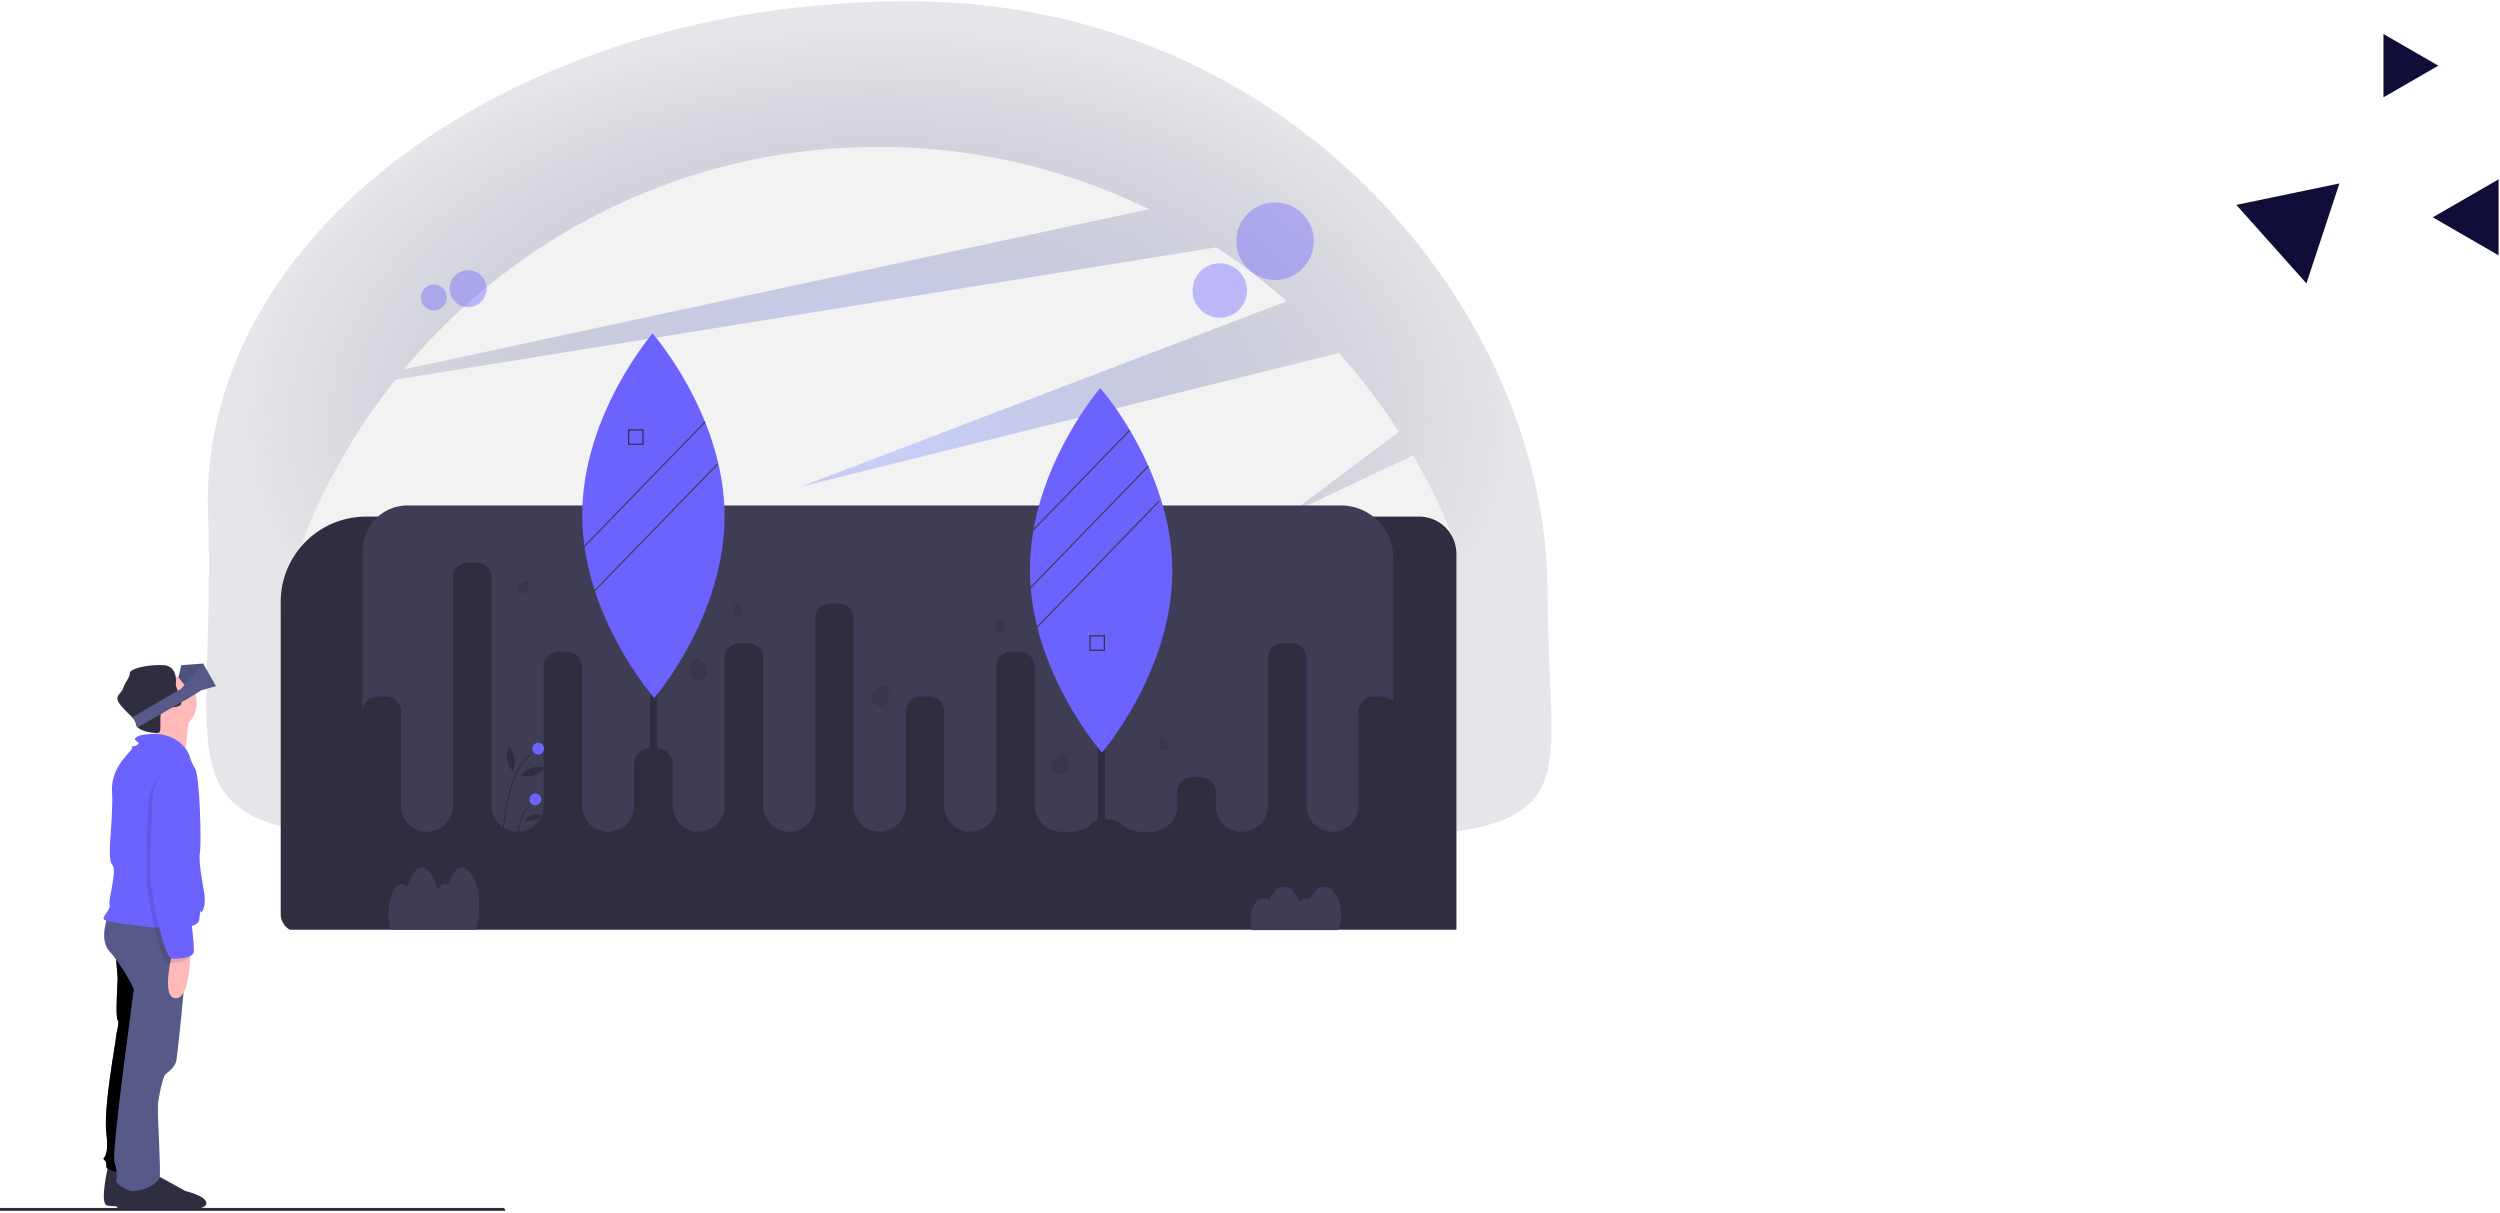
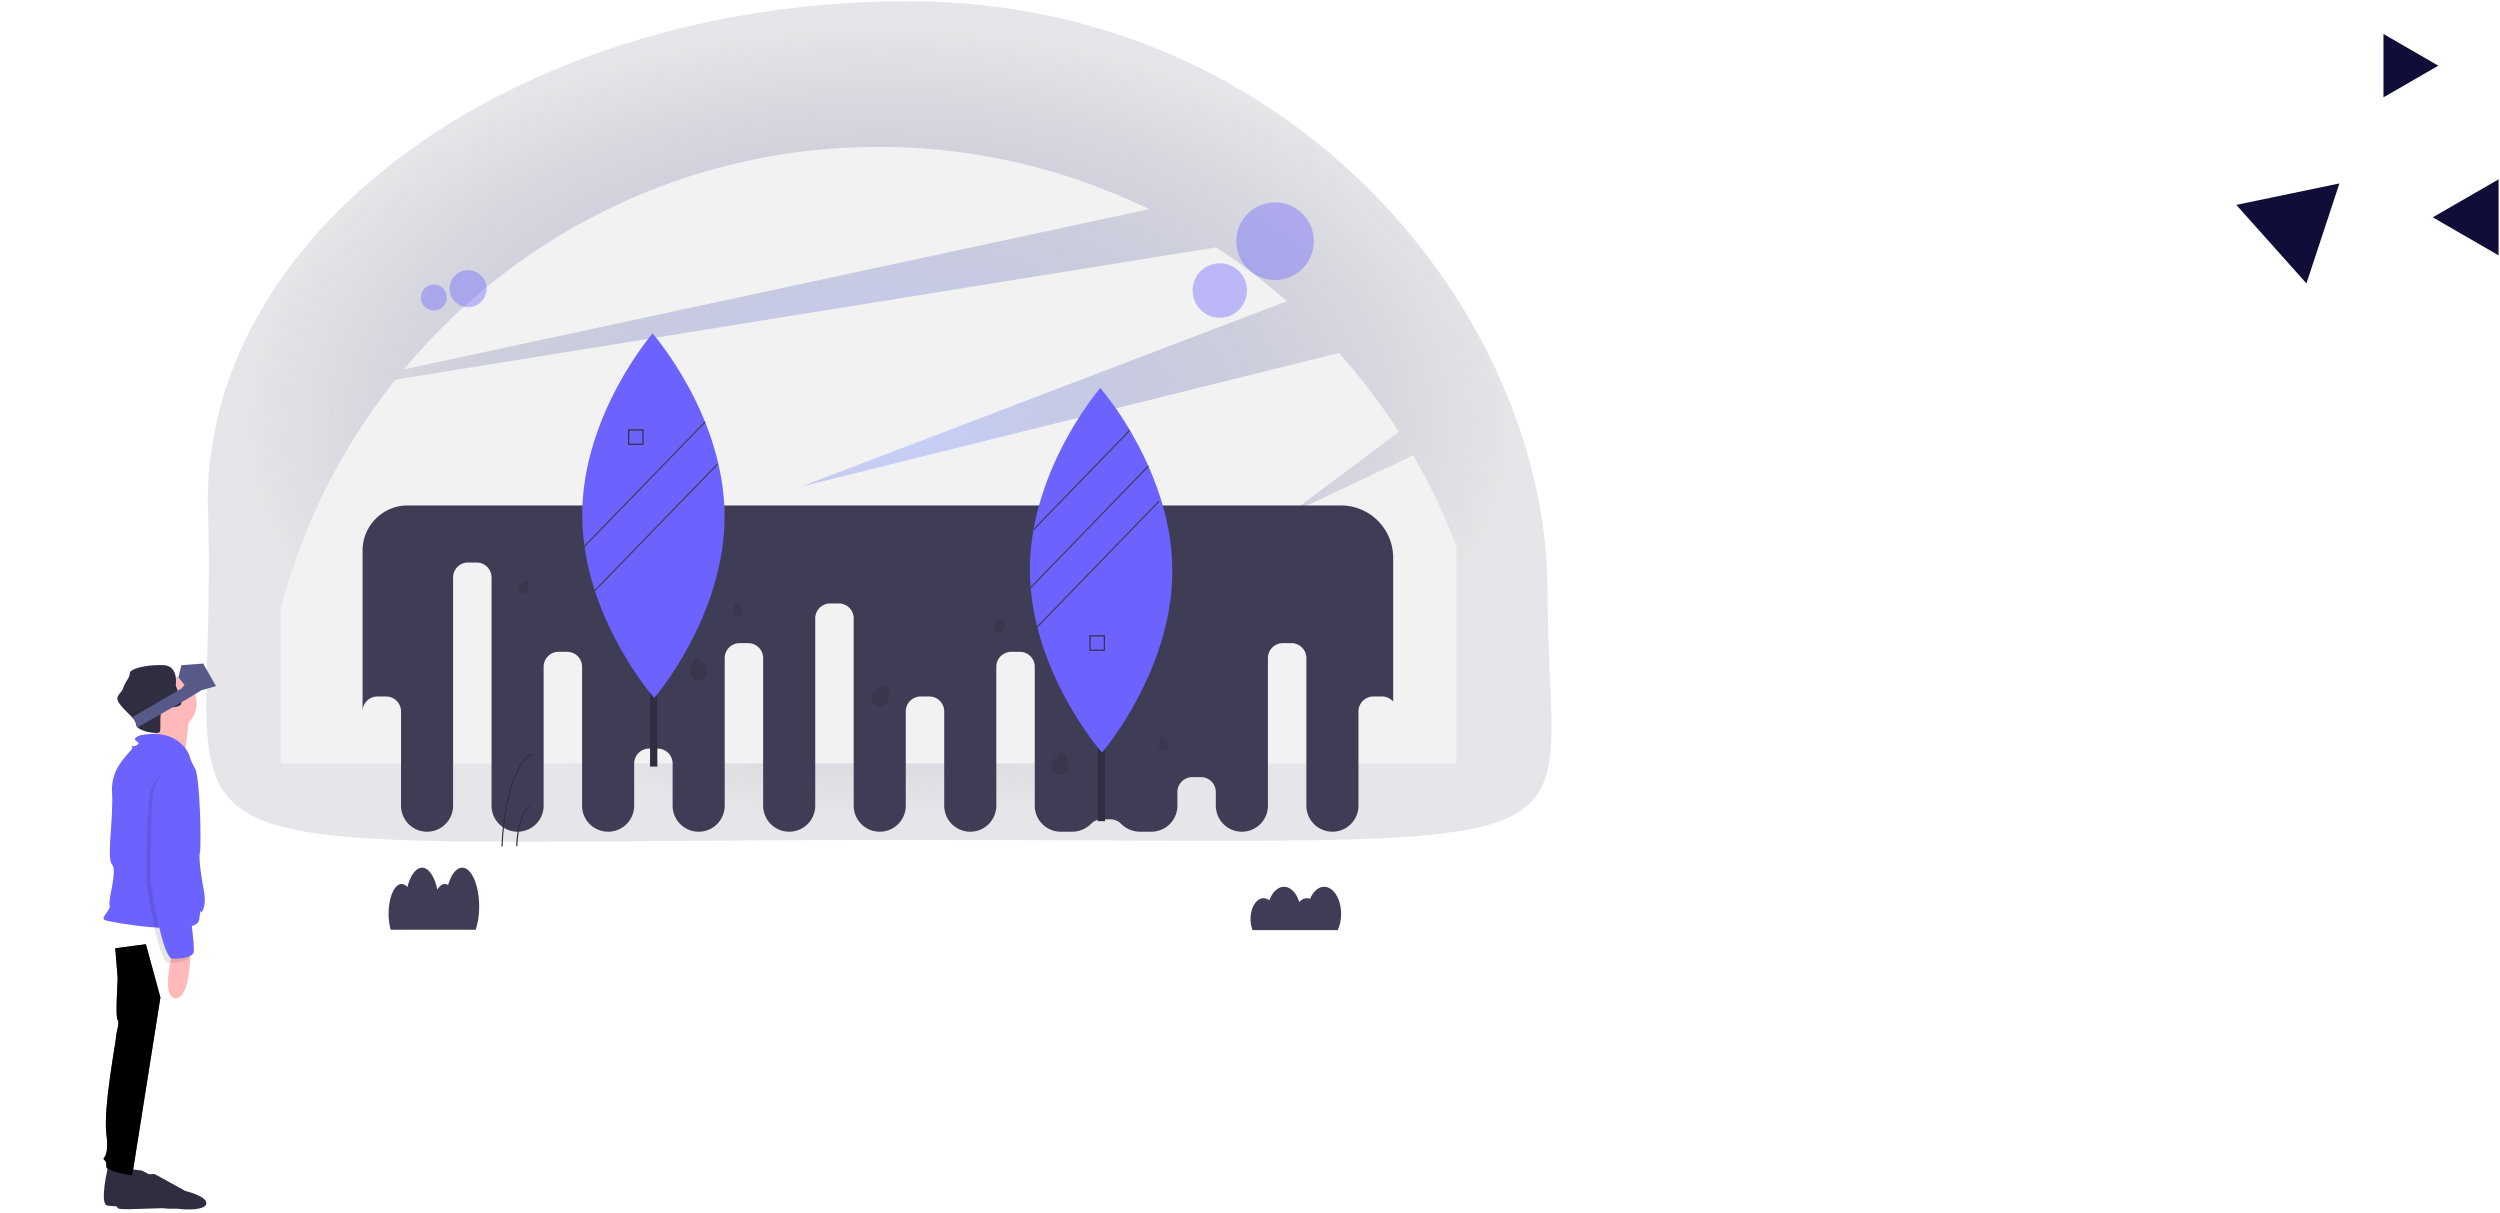
<svg xmlns="http://www.w3.org/2000/svg" xmlns:xlink="http://www.w3.org/1999/xlink" width="987" height="479" fill="none">
  <style>.B{fill:#2f2e41}.C{fill:#6c63ff}.D{fill:#575a89}</style>
  <path d="M923.597 72.419l-13.016 39.479-27.682-31.012 40.698-8.467zm36.852 13.384l25.981-15v30l-25.981-15zm2.196-59.873l-21.651 12.5v-25l21.651 12.5z" fill="#110d39" />
  <path d="M611 233.933c0 109.239 37 97.676-252.5 97.676-328.575 0-270.5 18.559-276.5-133.328C82 89.041 205.793.485 358.5.485S611 124.693 611 233.933z" fill="url(#A)" />
  <path d="M575 215.725v85.697H110.822v-61.051a242.77 242.77 0 0 1 45.346-90.517l323.979-52.201a244.9 244.9 0 0 1 27.885 21.266l-192.051 73.282 212.616-52.863a244.74 244.74 0 0 1 23.693 31.185l-43.391 32.453 49.027-23.211c4.537 7.83 8.635 15.906 12.275 24.191A243.39 243.39 0 0 1 575 215.725zM453.63 82.585A242.79 242.79 0 0 0 346.828 58c-75.321 0-142.662 34.164-187.39 87.842L453.63 82.585z" fill="#f2f2f2" />
-   <path d="M575 218.678v148.376H114.397c-1.087-.631-1.989-1.536-2.617-2.625a7.19 7.19 0 0 1-.958-3.581V237.672c-.001-4.428.871-8.812 2.564-12.903s4.177-7.809 7.307-10.94 6.846-5.614 10.936-7.308a33.67 33.67 0 0 1 12.9-2.565h415.752a14.72 14.72 0 0 1 10.408 4.312c2.76 2.761 4.311 6.506 4.311 10.41z" class="B" />
  <path d="M529.464 360.794c0-5.898-2.992-10.679-6.683-10.679-2.319 0-4.362 1.89-5.561 4.757-.404-.168-.838-.255-1.277-.256-.58.024-1.149.175-1.666.441s-.969.642-1.326 1.101c-1.08-3.576-3.37-6.043-6.021-6.043-2.479 0-4.641 2.158-5.794 5.361-.641-.541-1.449-.844-2.287-.86-2.833 0-5.129 3.669-5.129 8.196-.012 1.509.262 3.006.808 4.413h33.588c.913-2.02 1.373-4.214 1.348-6.431zm-340.299-2.944c0-8.442-2.992-15.286-6.683-15.286-2.32 0-4.362 2.705-5.561 6.81-.385-.235-.826-.362-1.277-.367-1.117 0-2.15.819-2.992 2.206-1.08-5.118-3.37-8.649-6.021-8.649-2.479 0-4.641 3.09-5.794 7.674a3.1 3.1 0 0 0-1.009-.866c-.395-.213-.831-.338-1.279-.365-2.832 0-5.128 5.252-5.128 11.73a23.76 23.76 0 0 0 .808 6.317h33.588c.926-2.979 1.381-6.085 1.348-9.204zm-40.151-82.876h3.428a5.89 5.89 0 0 1 4.15 1.727c1.1 1.101 1.721 2.593 1.725 4.15v37.224a10.29 10.29 0 0 0 3.012 7.273 10.28 10.28 0 0 0 14.542 0 10.29 10.29 0 0 0 3.011-7.273v-90.12c.005-1.558.625-3.05 1.726-4.151s2.593-1.722 4.15-1.727h3.427c1.557.005 3.049.626 4.15 1.727a5.89 5.89 0 0 1 1.726 4.151v90.12a10.28 10.28 0 0 0 .783 3.936c.517 1.248 1.274 2.382 2.229 3.337s2.088 1.713 3.336 2.23a10.29 10.29 0 0 0 7.869 0c1.248-.517 2.381-1.275 3.336-2.23s1.712-2.089 2.229-3.337a10.28 10.28 0 0 0 .783-3.936v-54.856c.004-1.557.625-3.049 1.726-4.151a5.89 5.89 0 0 1 4.15-1.726h3.427a5.89 5.89 0 0 1 4.15 1.726 5.9 5.9 0 0 1 1.726 4.151v54.856a10.29 10.29 0 0 0 3.011 7.273 10.28 10.28 0 0 0 14.542 0 10.29 10.29 0 0 0 3.012-7.273v-16.653c.004-1.557.625-3.049 1.726-4.151a5.89 5.89 0 0 1 4.149-1.726h3.428c1.557.005 3.048.625 4.149 1.726s1.722 2.594 1.726 4.151v16.653a10.28 10.28 0 0 0 .783 3.936c.517 1.248 1.274 2.382 2.229 3.337s2.088 1.713 3.336 2.23a10.29 10.29 0 0 0 3.935.782 10.3 10.3 0 0 0 3.935-.782c1.247-.517 2.381-1.275 3.336-2.23s1.712-2.089 2.228-3.337a10.28 10.28 0 0 0 .783-3.936v-58.284c.005-1.558.625-3.05 1.726-4.151s2.593-1.722 4.15-1.727h3.427c1.557.005 3.049.626 4.15 1.727s1.721 2.593 1.726 4.151v58.284c0 2.728 1.083 5.344 3.012 7.273a10.28 10.28 0 0 0 14.541 0 10.29 10.29 0 0 0 3.012-7.273v-73.957a5.89 5.89 0 0 1 1.726-4.151c1.101-1.101 2.593-1.722 4.149-1.727h3.428c1.557.005 3.049.626 4.15 1.727s1.721 2.593 1.726 4.151v73.957a10.3 10.3 0 0 0 .782 3.936c.517 1.248 1.274 2.382 2.229 3.337s2.089 1.713 3.336 2.23a10.3 10.3 0 0 0 7.87 0c1.247-.517 2.381-1.275 3.336-2.23s1.712-2.089 2.229-3.337a10.3 10.3 0 0 0 .782-3.936v-37.224c.005-1.557.625-3.049 1.726-4.15a5.89 5.89 0 0 1 4.15-1.727h3.428a5.89 5.89 0 0 1 5.875 5.877v37.224a10.29 10.29 0 0 0 3.012 7.273 10.28 10.28 0 0 0 14.541 0c1.929-1.929 3.012-4.545 3.012-7.273v-54.856a5.9 5.9 0 0 1 1.726-4.151 5.89 5.89 0 0 1 4.15-1.726h3.427a5.89 5.89 0 0 1 4.15 1.726 5.9 5.9 0 0 1 1.726 4.151v54.856c0 2.728 1.083 5.344 3.012 7.273a10.28 10.28 0 0 0 7.27 3.012h4.59c2.807-.038 5.485-1.187 7.447-3.194a5.84 5.84 0 0 1 4.121-1.703h3.428c1.545 0 3.026.612 4.121 1.703a10.62 10.62 0 0 0 7.447 3.194h4.59a10.3 10.3 0 0 0 3.935-.782c1.247-.517 2.381-1.275 3.336-2.23s1.712-2.089 2.229-3.337a10.3 10.3 0 0 0 .782-3.936v-5.388a5.9 5.9 0 0 1 1.726-4.151c1.101-1.101 2.593-1.721 4.15-1.726h3.428c1.556.005 3.048.625 4.149 1.726s1.722 2.594 1.726 4.151v5.388a10.29 10.29 0 0 0 3.012 7.273 10.28 10.28 0 0 0 14.541 0c1.929-1.929 3.012-4.545 3.012-7.273v-58.284c.005-1.558.625-3.05 1.726-4.151s2.593-1.722 4.15-1.727h3.427c1.557.005 3.049.626 4.15 1.727s1.721 2.593 1.726 4.151v58.284a10.28 10.28 0 0 0 .783 3.936 10.27 10.27 0 0 0 2.229 3.337 10.28 10.28 0 0 0 3.335 2.23 10.3 10.3 0 0 0 3.935.782 10.29 10.29 0 0 0 3.935-.782c1.248-.517 2.381-1.275 3.336-2.23s1.712-2.089 2.229-3.337a10.28 10.28 0 0 0 .783-3.936v-37.224a5.89 5.89 0 0 1 5.875-5.877h3.428c.835.002 1.66.182 2.42.528a5.88 5.88 0 0 1 1.987 1.481v-56.778a20.66 20.66 0 0 0-6.049-14.607 20.65 20.65 0 0 0-14.603-6.051h-368.43c-4.723 0-9.253 1.877-12.592 5.218a17.82 17.82 0 0 0-5.216 12.596v63.49a5.89 5.89 0 0 1 5.875-5.877z" fill="#3f3d56" />
  <path d="M436.273 210.54h-2.877v113.656h2.877V210.54z" class="B" />
  <path d="M462.819 225.026c.161 34.74-21.177 63.829-26.548 70.597l-1.22 1.489s-.612-.695-1.655-2.008c-5.626-7.067-23.811-32.061-26.455-62.795l-.054-.646c-.166-2.102-.256-4.229-.269-6.382a89.73 89.73 0 0 1 1.351-15.752c.044-.289.098-.573.147-.862 5.778-31.762 26.269-55.473 26.269-55.473a120.56 120.56 0 0 1 11.541 16.437l.26.441c2.621 4.427 4.987 9.001 7.085 13.7a10.23 10.23 0 0 1 .215.484c5.112 11.574 9.264 25.616 9.333 40.77z" class="C" />
  <path d="M259.513 188.989h-2.876v113.656h2.876V188.989z" class="B" />
  <path d="M286.06 203.473c.183 39.743-27.77 72.09-27.77 72.09s-28.249-32.088-28.432-71.831 27.769-72.09 27.769-72.09 28.25 32.088 28.433 71.831z" class="C" />
  <path opacity=".1" d="M208.352 233.29c-.794 1.267-1.825 1.237-2.753.655s-1.405-1.497-.611-2.764 3.486-1.824 3.486-1.824.672 2.666-.122 3.933zm188.021 15.183c-.794 1.267-1.824 1.238-2.753.655s-1.405-1.497-.611-2.764 3.486-1.824 3.486-1.824.672 2.666-.122 3.933zm-103.03-7.777c.334 1.457-.415 2.165-1.484 2.41s-2.051-.065-2.385-1.522 1.175-3.756 1.175-3.756 2.36 1.41 2.694 2.868zm167.946 52.896c.334 1.458-.415 2.166-1.484 2.411s-2.051-.065-2.385-1.523 1.175-3.755 1.175-3.755 2.36 1.41 2.694 2.867zM279.176 264.37c.574 2.505-.714 3.721-2.551 4.142s-3.525-.111-4.1-2.616 2.021-6.455 2.021-6.455 4.056 2.424 4.63 4.929zm71.334 12.539c-1.204 2.271-2.974 2.347-4.638 1.464s-2.593-2.392-1.389-4.663 5.749-3.559 5.749-3.559 1.482 4.488.278 6.758zm71.278 25.912c-.334 2.548-1.966 3.239-3.834 2.993s-3.265-1.334-2.931-3.882 4.143-5.346 4.143-5.346 2.957 3.687 2.622 6.235z" fill="#000" />
  <path d="M278.197 166.408l-48.583 50.097.352.341 48.583-50.097-.352-.341zm4.897 16.653l-48.583 50.097.351.341 48.583-50.097-.351-.341zm163.092-12.989l-38.217 39.457.147-.862 37.81-39.036.26.441zm11.202 27.666l-48.549 50.13.352.341 48.549-50.13-.352-.341zm-3.902-13.482l-46.545 48.053-.69.715-.353-.343.99-1.018 46.383-47.892.215.485z" fill="#3f3d56" />
  <path d="M254.08 175.628h-6.123v-6.125h6.123v6.125zm-5.652-.471h5.181v-5.182h-5.181v5.182zm187.797 81.775h-6.122v-6.125h6.122v6.125zm-5.651-.471h5.18v-5.182h-5.18v5.182z" class="B" />
  <path opacity=".4" d="M184.797 121.271c4.035 0 7.305-3.271 7.305-7.307a7.31 7.31 0 0 0-7.305-7.308 7.31 7.31 0 0 0-7.306 7.308 7.31 7.31 0 0 0 7.306 7.307zm-13.521 1.309c2.831 0 5.125-2.295 5.125-5.126s-2.294-5.126-5.125-5.126-5.124 2.295-5.124 5.126 2.294 5.126 5.124 5.126zm332.129-12.048c8.45 0 15.3-6.853 15.3-15.305s-6.85-15.305-15.3-15.305-15.301 6.852-15.301 15.305 6.851 15.305 15.301 15.305zm-21.829 14.898a10.74 10.74 0 0 0 10.733-10.736c0-5.93-4.806-10.736-10.733-10.736s-10.733 4.806-10.733 10.736 4.805 10.736 10.733 10.736z" class="C" />
  <path d="M198.438 334.19l-.465-.009c.18-5.172.731-10.325 1.65-15.418 2.011-10.904 5.355-18.065 9.939-21.284l.267.38c-10.708 7.521-11.386 36.044-11.391 36.331zm5.813-.111l-.465-.009c.01-.515.3-12.656 5.079-16.012l.267.381c-4.586 3.22-4.879 15.516-4.881 15.64z" class="B" />
-   <path d="M212.475 297.902c1.284 0 2.325-1.042 2.325-2.326s-1.041-2.326-2.325-2.326-2.326 1.041-2.326 2.326 1.041 2.326 2.326 2.326zm-1.152 20.002c1.284 0 2.325-1.041 2.325-2.326s-1.041-2.326-2.325-2.326-2.325 1.042-2.325 2.326 1.041 2.326 2.325 2.326z" class="C" />
  <g class="B">
-     <path d="M203.167 299.296c.233 1.794-.009 3.618-.702 5.289-1.211-1.353-2.004-3.028-2.285-4.821a9.42 9.42 0 0 1 .702-5.29c1.171 1.38 1.958 3.042 2.285 4.822zm7.6 6.781a10.33 10.33 0 0 1-5.329.23 9.41 9.41 0 0 1 4.348-3.09 9.42 9.42 0 0 1 5.329-.231c-1.154 1.394-2.653 2.459-4.348 3.091zm.086 17.714a7.23 7.23 0 0 1-3.735.161c.786-1.001 1.844-1.753 3.048-2.166a6.59 6.59 0 0 1 3.735-.161 7.25 7.25 0 0 1-3.048 2.166zm-11.257 154.25H0v-1.161h199.016l.58 1.161z" />
    <path d="M42.638 460.665s-3.501 14.647-.318 15.284 18.781.431 22.601 1.068 11.778-.431 11.778-3.297-8.276-4.776-8.276-4.776l-12.096-6.687c-.318-.318-13.688-1.592-13.688-1.592z" />
  </g>
  <use xlink:href="#B" class="D" />
  <use xlink:href="#B" opacity=".1" fill="#000" />
  <path d="M47.094 465.123s-3.183 11.463 0 12.099 18.781-.729 22.601-.092 11.778.729 11.778-2.136-8.276-4.777-8.276-4.777l-12.096-6.686c-.318-.319-14.006 1.592-14.006 1.592z" class="B" />
-   <path d="M42.638 361.638s-3.82 9.234.637 14.011 9.55 14.328 9.55 14.965-8.913 64.001-7.64 68.14.955 6.687.637 7.324 3.183 4.139 7.003 4.139 9.55-2.865 10.186-5.413-.955-24.518-.637-28.657 1.91-10.189 2.547-11.463 4.138-2.547 4.775-6.368 5.73-52.538 4.138-54.13-31.195-2.548-31.195-2.548z" class="D" />
  <g fill="#ffb9b9">
    <path d="M66.83 288.404c5.977 0 10.823-4.847 10.823-10.826s-4.846-10.827-10.823-10.827-10.823 4.847-10.823 10.827 4.846 10.826 10.823 10.826z" />
    <path d="M60.146 282.99s2.228 11.782.637 13.055 12.096 3.184 12.096 3.184l1.91-17.194c.318-1.592-14.643.955-14.643.955z" />
  </g>
  <path d="M74.788 298.274s-3.82-11.144-19.417-7.96c0 0-2.865.955-1.91 1.91s1.91.956.637 1.911-2.865 0-1.91.955-8.595 6.687-7.958 17.513-2.228 26.11 0 28.657-1.592 13.692-.955 15.921-3.82 5.094-1.91 6.049 36.288 6.687 37.243 0 .318-1.91 1.273-3.502 1.273-4.458.637-7.96-2.228-12.1-1.592-15.284 0-29.931-1.91-33.115-2.228-5.095-2.228-5.095z" class="C" />
  <path d="M68.103 375.967s-4.775 18.149 1.273 18.149 5.73-18.786 5.73-18.786l-7.003.637z" fill="#ffb9b9" />
  <path d="M71.605 277.577c0 .924-1.337 1.51-3.409 1.643h-.003a17.44 17.44 0 0 1-2.636-.05c-1.324-.121-1.872 1.124-2.098 2.767-.369 2.709.146 6.508-.449 7.103-.821.822-6.809-.003-8.681-1.866-.291-.261-.486-.613-.551-.999a5.32 5.32 0 0 0-1.598-2.971c-1.105-1.207-2.677-2.544-4.45-4.671-3.183-3.821 0-4.14.955-7.005s2.547-3.821 2.547-5.732 7.321-3.502 13.369-3.184 4.775 7.96 4.775 7.96l.789 2.115a33.21 33.21 0 0 1 1.413 4.591c.015.099.023.199.025.299z" class="B" />
  <path d="M80.199 264.841v-2.866l-8.594.637-1.175 4.755 2.41 3.061 5.768-3.677 1.592-1.91z" class="D" />
-   <path opacity=".1" d="M80.199 264.841v-2.866l-8.594.637-1.175 4.755 2.41 3.061 5.768-3.677 1.592-1.91z" fill="#000" />
  <path d="M85.293 270.891l-5.73 1.592-5.73 3.502-2.254 1.293-3.384 1.942h-.003l-4.733 2.716-9.129 5.238a1.73 1.73 0 0 1-.551-1c-.196-1.137-.757-2.18-1.598-2.97l17.985-10.518 1.439-.84 8.595-9.871 5.093 8.916z" class="D" />
  <path opacity=".1" d="M70.332 303.05s-10.823-.636-11.778 15.284-.637 30.886-.637 31.205 4.457 30.567 8.595 30.567 7.321-.637 8.276-2.229-2.546-24.517-2.546-24.517-1.592-24.2.955-31.842 2.865-17.512-2.865-18.468z" fill="#000" />
  <path d="M71.923 301.458s-10.823-.637-11.778 15.284-.637 30.886-.637 31.205 4.457 30.567 8.595 30.567 7.321-.636 8.276-2.229-2.547-24.517-2.547-24.517-1.592-24.2.955-31.842 2.865-17.512-2.865-18.468z" class="C" />
  <defs>
    <radialGradient id="A" cx="0" cy="0" r="1" gradientUnits="userSpaceOnUse" gradientTransform="translate(346.993 166.405) rotate(90) scale(165.92 265.54)">
      <stop stop-color="#93a4ff" stop-opacity=".5" />
      <stop offset=".943" stop-color="#070323" stop-opacity=".1" />
    </radialGradient>
    <path id="B" d="M45.503 374.375l.955 11.781c0 .956-.955 15.921 0 16.558s-.637 5.094-.637 6.686-5.093 28.021-3.82 38.21-1.91 9.234-.955 10.189.955.956.955 2.866 10.186 3.503 10.186 3.503l11.141-70.37-5.73-21.015-12.096 1.592z" />
  </defs>
</svg>